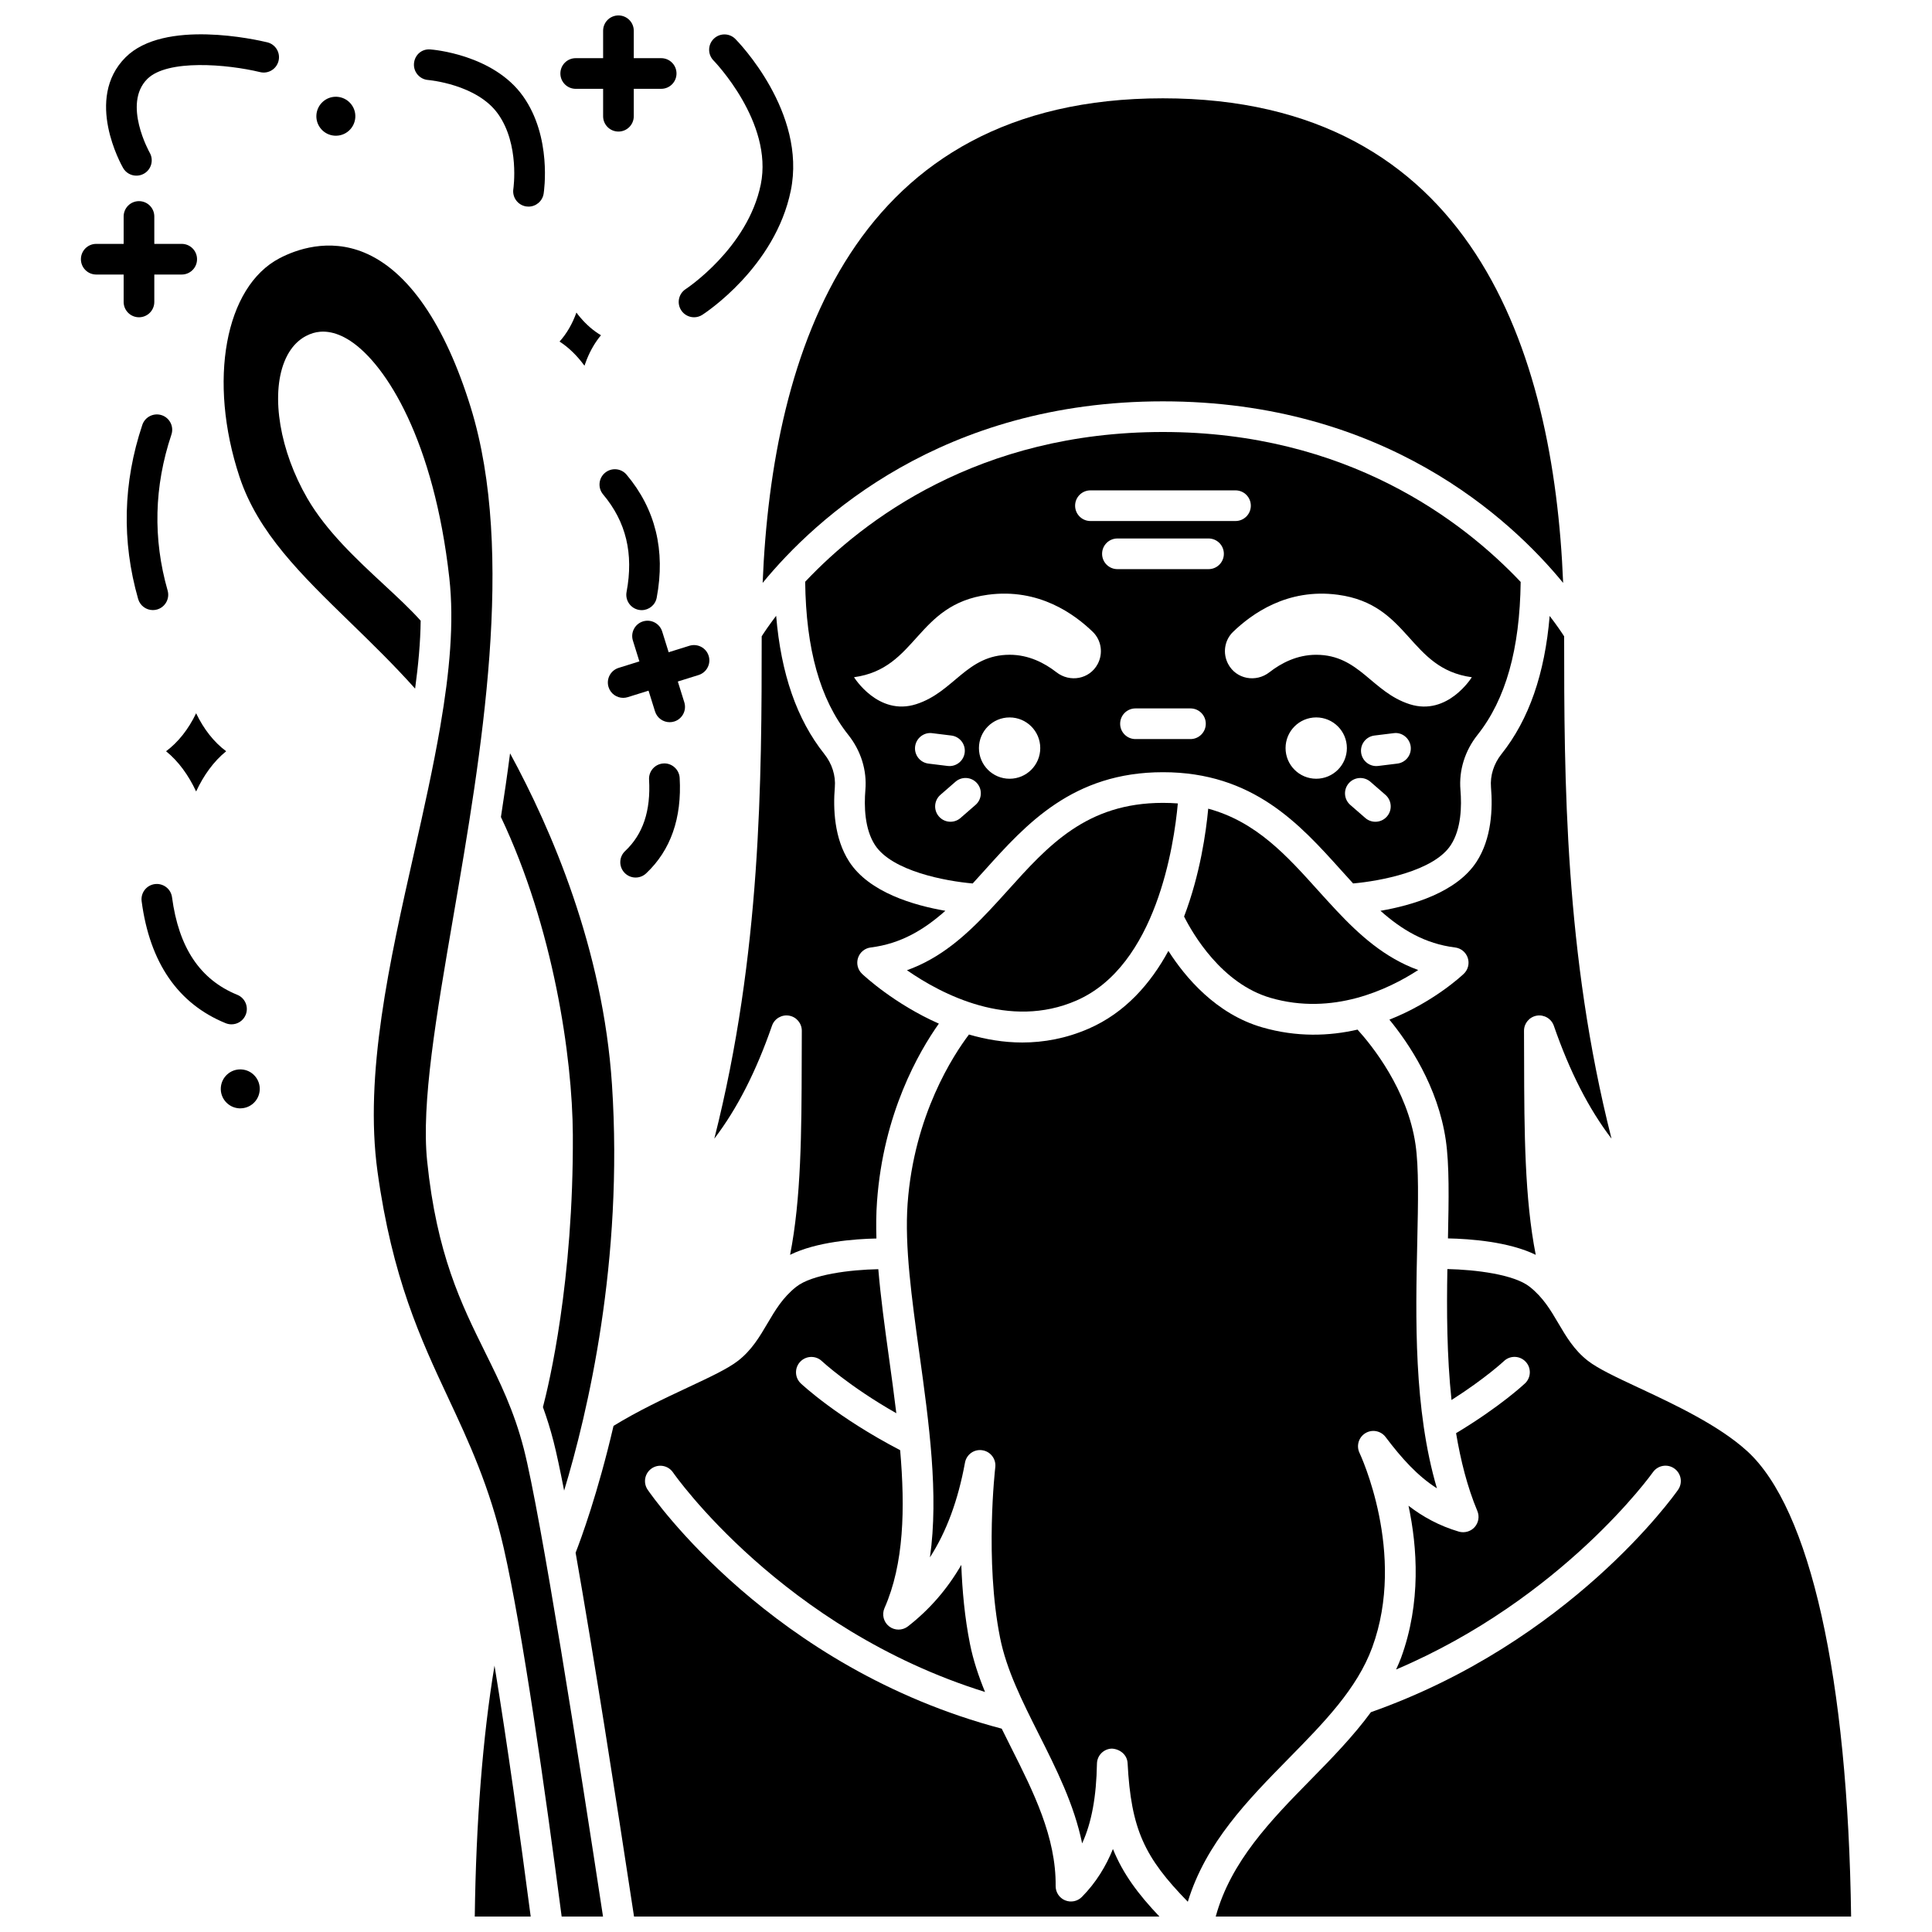
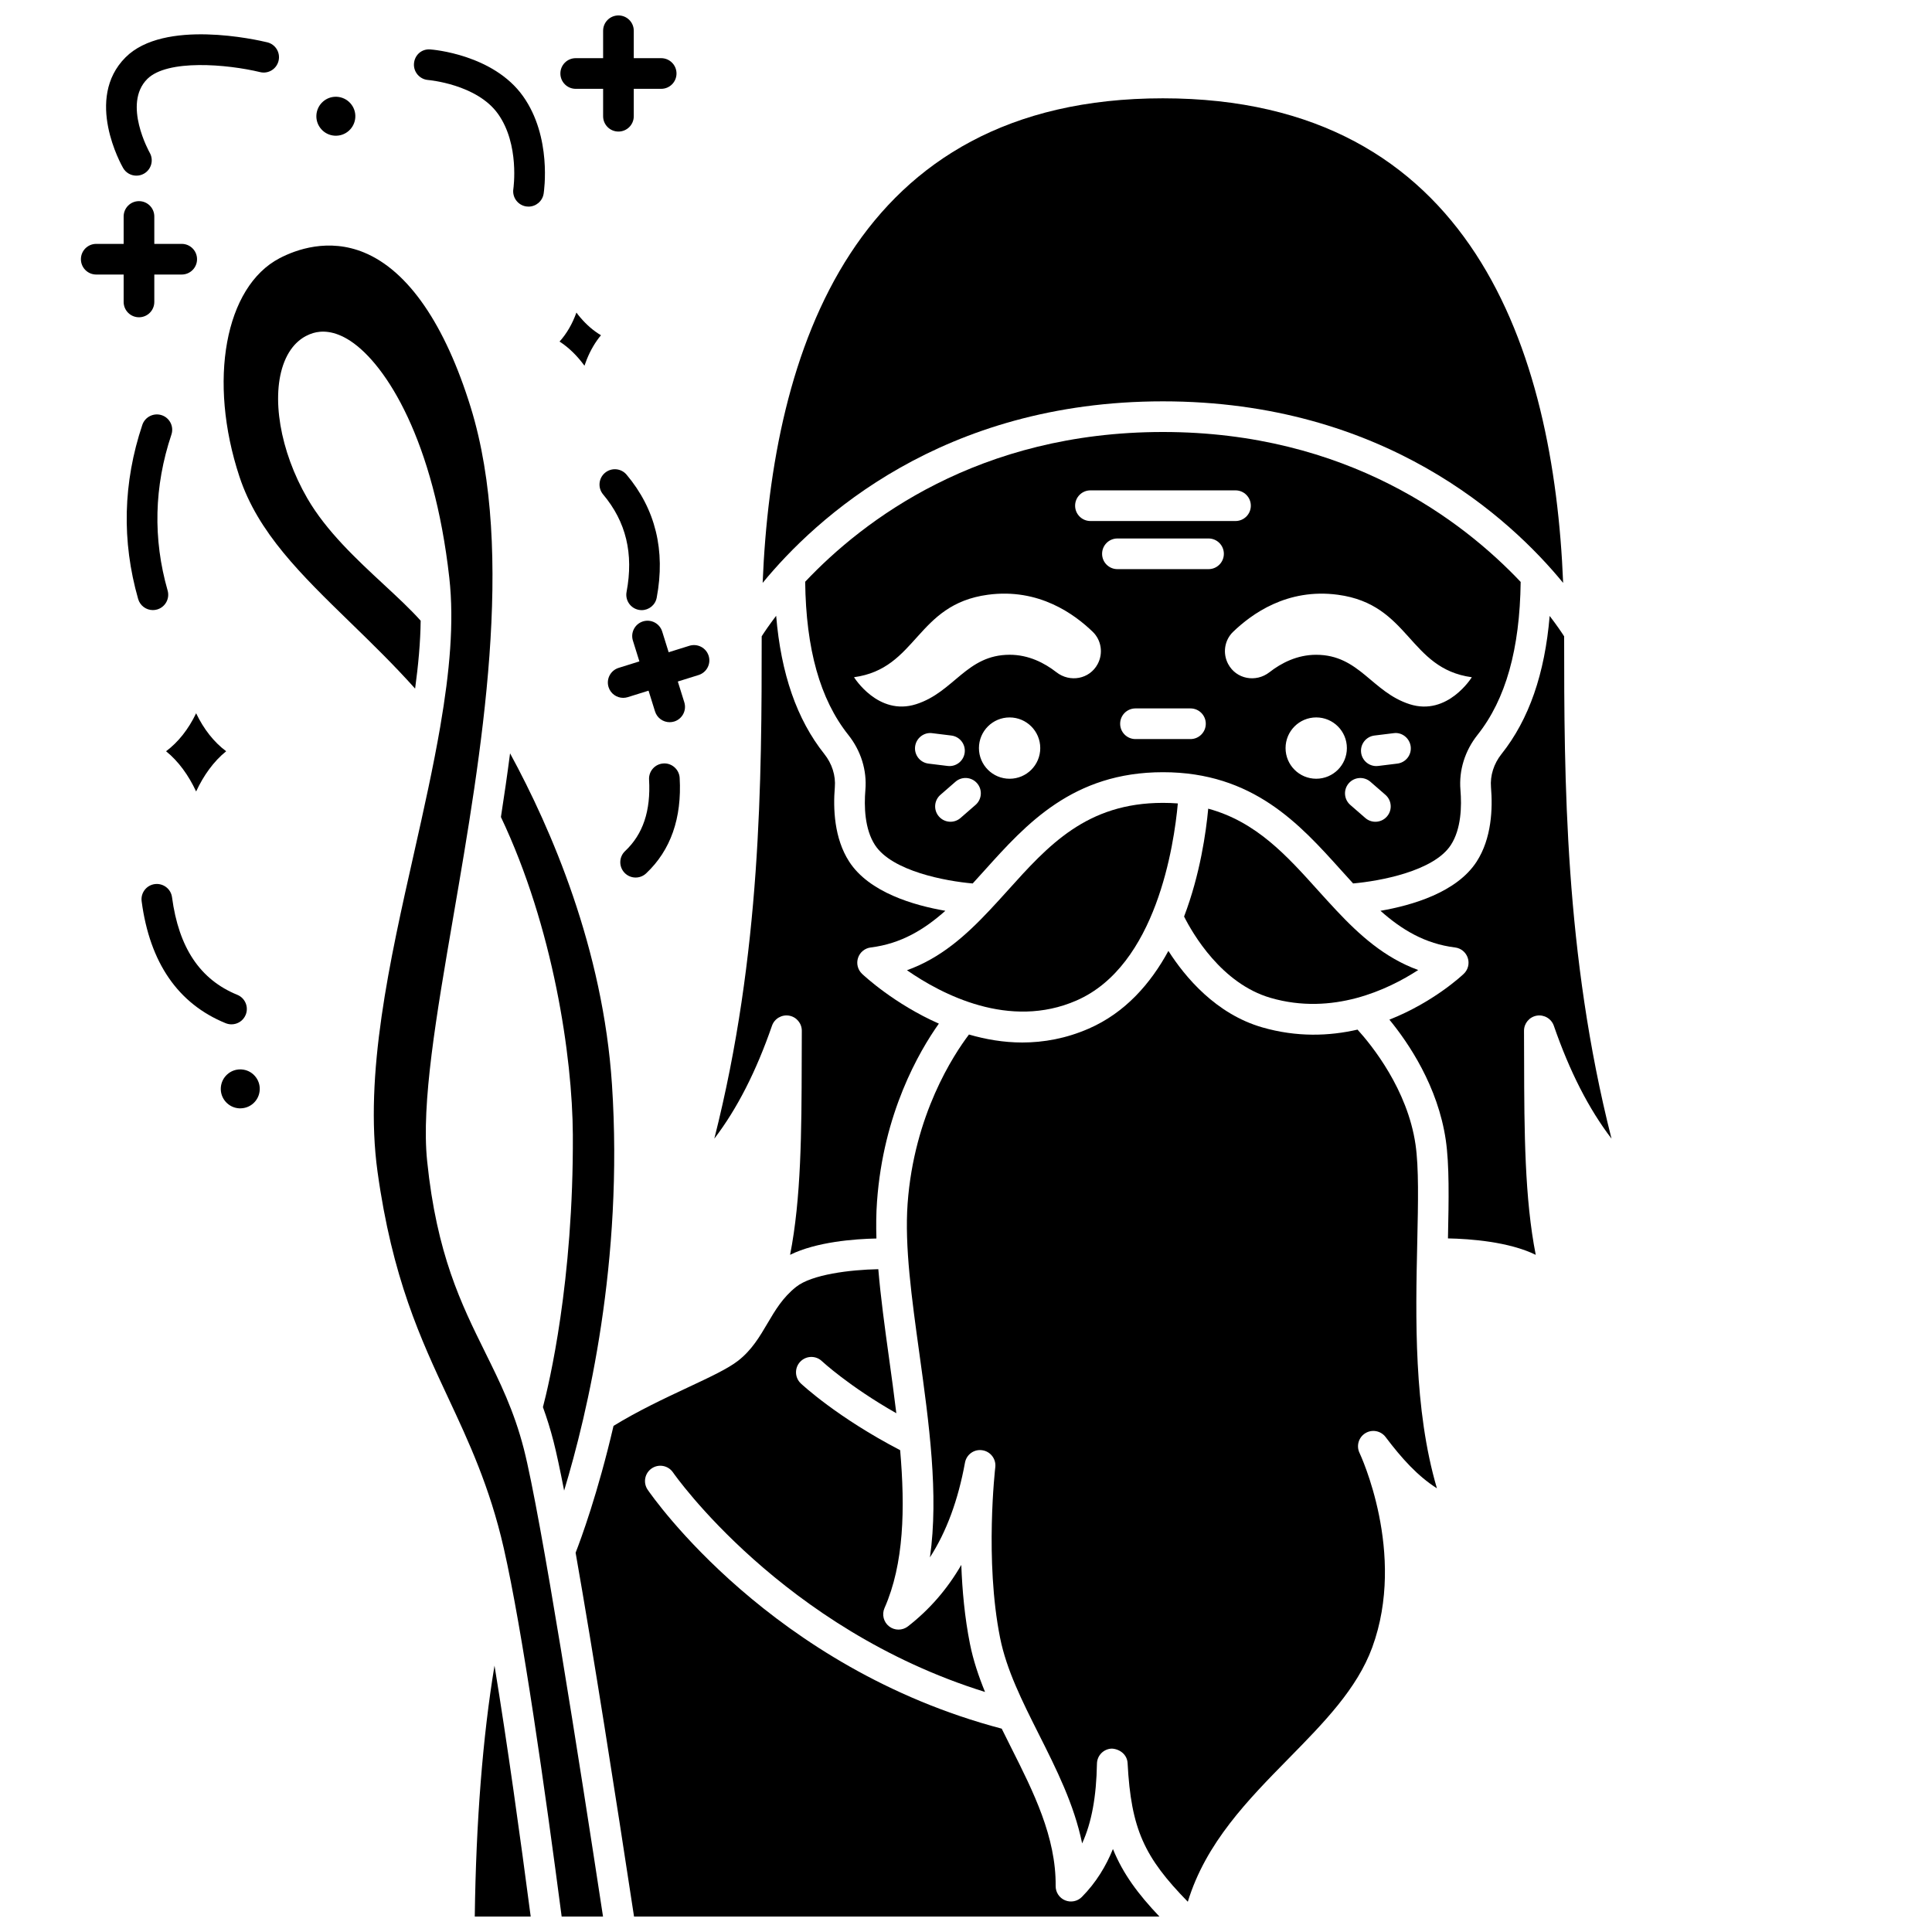
<svg xmlns="http://www.w3.org/2000/svg" width="800px" height="800px" version="1.1" viewBox="144 144 512 512">
  <defs>
    <clipPath id="e">
      <path d="m203 209h101v442.9h-101z" />
    </clipPath>
    <clipPath id="d">
      <path d="m269 585h16v66.902h-16z" />
    </clipPath>
    <clipPath id="c">
      <path d="m296 480h156v171.9h-156z" />
    </clipPath>
    <clipPath id="b">
-       <path d="m466 480h169v171.9h-169z" />
+       <path d="m466 480h169v171.9z" />
    </clipPath>
    <clipPath id="a">
      <path d="m292 148.09h32v30.906h-32z" />
    </clipPath>
  </defs>
  <path d="m480.73 408.45c16.418 4.762 31.074-2.16 39.113-7.383-8.875-3.219-15.555-9.262-21.684-15.785-0.02-0.016-0.031-0.035-0.047-0.055-1.613-1.719-3.199-3.461-4.766-5.203-8.391-9.324-16.418-18.246-29.152-21.719-0.574 6.191-2.141 17.406-6.398 28.586 2.242 4.461 9.898 17.785 22.934 21.559z" />
  <path d="m452.18 250.36c58.523 0 92.023 30.984 106.07 48.113-2.496-61.398-24.027-128.42-106.07-128.42-82.043 0-103.57 67.023-106.07 128.42 14.047-17.129 47.543-48.113 106.07-48.113z" />
  <path d="m290.68 525.94c0.789 3.074 1.742 7.559 2.82 13.082 6.219-20.531 15.762-60.844 12.68-107.59-2.367-35.992-16.074-67.699-27.008-87.789-0.738 5.68-1.559 11.316-2.422 16.879 13.867 29.223 18.949 63.496 19.059 84.172 0.199 38.961-6.344 66.195-7.926 72.207 1.023 2.824 1.969 5.805 2.797 9.039z" />
  <path d="m499.38 374.58c1.074 1.195 2.141 2.383 3.211 3.543 7.07-0.625 21.398-3.242 25.906-10.199 2.754-4.246 2.898-10.281 2.535-14.598-0.434-5.18 1.176-10.359 4.535-14.586 7.477-9.414 11.199-22.711 11.426-40.523-15.402-16.281-46.055-39.734-94.809-39.734-48.84 0-79.434 23.406-94.805 39.688 0.219 17.84 3.938 31.156 11.426 40.574 3.356 4.219 4.969 9.398 4.531 14.586-0.363 4.32-0.215 10.355 2.535 14.598 4.527 6.977 18.836 9.582 25.902 10.199 1.07-1.168 2.137-2.352 3.215-3.547 10.938-12.156 23.332-25.938 47.199-25.938 23.859-0.008 36.258 13.781 47.191 25.938zm12.176-14.203c-0.805 0.926-1.934 1.398-3.066 1.398-0.945 0-1.898-0.328-2.664-0.996l-3.988-3.469c-1.695-1.477-1.871-4.039-0.402-5.734 1.48-1.699 4.039-1.863 5.734-0.402l3.988 3.469c1.691 1.477 1.871 4.043 0.398 5.734zm2.758-14.016-5.078 0.625c-0.168 0.023-0.332 0.031-0.5 0.031-2.023 0-3.773-1.508-4.027-3.566-0.277-2.227 1.305-4.254 3.535-4.527l5.078-0.625c2.188-0.324 4.25 1.305 4.527 3.535 0.277 2.223-1.305 4.25-3.535 4.527zm-81.336-72.41h38.441c2.246 0 4.062 1.816 4.062 4.062s-1.816 4.062-4.062 4.062h-38.441c-2.246 0-4.062-1.816-4.062-4.062s1.816-4.062 4.062-4.062zm-46.465 67.883c0.277-2.227 2.344-3.84 4.527-3.535l5.078 0.625c2.231 0.273 3.812 2.301 3.535 4.527-0.258 2.059-2.004 3.566-4.027 3.566-0.168 0-0.332-0.008-0.5-0.031l-5.078-0.625c-2.231-0.277-3.809-2.305-3.535-4.527zm16.02 15.469-3.984 3.469c-0.77 0.672-1.719 1-2.664 1-1.129 0-2.262-0.473-3.062-1.398-1.477-1.691-1.297-4.258 0.398-5.731l3.984-3.469c1.688-1.473 4.254-1.305 5.731 0.398 1.469 1.691 1.289 4.258-0.402 5.731zm9.02-6.926c-4.484 0-8.125-3.637-8.125-8.125 0-4.488 3.637-8.125 8.125-8.125 4.488 0 8.125 3.637 8.125 8.125 0 4.488-3.637 8.125-8.125 8.125zm23.34-30.402c-2.141 4.023-7.352 4.973-10.941 2.168-3.133-2.441-7.336-4.625-12.375-4.625-11.461 0-14.727 9.891-24.801 13.102-10.07 3.215-16.453-7.152-16.453-7.152 16.816-2.293 16.363-19.277 35.469-21.855 13.547-1.824 22.988 5.191 27.793 9.82 2.305 2.231 2.812 5.723 1.309 8.543zm24.59 19.887h-14.57c-2.246 0-4.062-1.816-4.062-4.062 0-2.246 1.816-4.062 4.062-4.062h14.57c2.246 0 4.062 1.816 4.062 4.062 0 2.246-1.816 4.062-4.062 4.062zm4.789-45.035h-24.145c-2.246 0-4.062-1.816-4.062-4.062s1.816-4.062 4.062-4.062h24.145c2.246 0 4.062 1.816 4.062 4.062s-1.812 4.062-4.062 4.062zm5.203 25.148c-1.508-2.828-1-6.312 1.309-8.535 4.812-4.629 14.25-11.645 27.793-9.82 19.109 2.57 18.652 19.562 35.469 21.855 0 0-6.383 10.363-16.453 7.152-10.07-3.215-13.344-13.102-24.801-13.102-5.039 0-9.242 2.18-12.375 4.625-3.59 2.801-8.801 1.848-10.941-2.176zm15.211 22.273c0-4.488 3.641-8.125 8.125-8.125 4.488 0 8.125 3.637 8.125 8.125s-3.637 8.125-8.125 8.125c-4.484 0.004-8.125-3.633-8.125-8.125z" />
  <path d="m392.81 415.27c-11.754-5.184-19.738-12.613-20.363-13.203-1.137-1.086-1.551-2.727-1.055-4.219 0.492-1.492 1.801-2.566 3.359-2.758 8.023-0.988 14.203-4.758 19.777-9.719-8.316-1.434-20.184-4.856-25.477-13.02-3.996-6.168-4.281-14.113-3.812-19.699 0.262-3.117-0.734-6.258-2.797-8.848-7.289-9.172-11.461-21.254-12.754-36.609-1.91 2.504-3.18 4.41-3.832 5.434 0 37.945-0.125 84.109-12.551 133.12 6.039-7.902 11.086-17.809 15.281-29.918 0.652-1.887 2.598-3.008 4.527-2.672 1.957 0.332 3.387 2.039 3.375 4.027l-0.027 8.074c-0.035 18.613-0.145 36.441-3.082 51.281 7-3.441 17.074-4.207 22.883-4.324-0.105-3.387-0.074-6.664 0.156-9.805 1.68-23.383 11.105-39.684 16.391-47.141z" />
  <path d="m429.29 409.14c21.172-9.238 25.855-41.289 26.848-52.223-1.273-0.098-2.59-0.148-3.953-0.148-20.242 0-30.402 11.293-41.156 23.25-1.566 1.742-3.156 3.488-4.777 5.211-0.012 0.012-0.023 0.027-0.035 0.039-6.172 6.562-12.898 12.648-21.863 15.852 9.199 6.391 27.133 15.801 44.938 8.02z" />
  <path d="m541.93 343.8c-2.066 2.602-3.059 5.742-2.801 8.848 0.473 5.582 0.191 13.531-3.812 19.703-5.289 8.168-17.152 11.586-25.477 13.02 5.574 4.961 11.75 8.73 19.773 9.719 1.559 0.191 2.867 1.27 3.359 2.758 0.496 1.492 0.086 3.133-1.055 4.219-0.543 0.52-8.074 7.547-19.711 12.152 5.043 6.144 12.863 17.648 14.945 31.926 0.957 6.574 0.797 15.605 0.574 26.043 5.856 0.113 16.164 0.871 23.262 4.356-2.938-14.848-3.047-32.672-3.082-51.285l-0.027-8.074c-0.012-1.988 1.418-3.691 3.375-4.027 1.934-0.332 3.871 0.789 4.527 2.672 4.191 12.113 9.242 22.016 15.285 29.918-12.426-49.008-12.547-95.168-12.551-133.11-0.652-1.023-1.93-2.922-3.836-5.41-1.297 15.34-5.465 27.41-12.75 36.578z" />
  <path d="m507.66 580.57c9.148-24.973-3.246-51.266-3.371-51.531-0.906-1.883-0.234-4.144 1.547-5.231 1.785-1.094 4.098-0.641 5.356 1.016 4.297 5.684 8.488 10.336 13.605 13.594-6.18-21.031-5.652-45.277-5.207-65.27 0.234-10.566 0.43-19.691-0.461-25.832-2.133-14.629-11.617-26.324-15.367-30.457-7.5 1.723-16.098 2.051-25.285-0.605-12.277-3.559-20.418-13.324-24.84-20.254-4.703 8.648-11.445 16.379-21.086 20.586-6.019 2.629-11.977 3.688-17.656 3.688-4.961 0-9.695-0.836-14.109-2.113-4.062 5.359-14.562 21.293-16.262 44.832-0.812 11.32 1.098 25.086 3.117 39.664 2.555 18.453 5.176 37.371 2.805 54.059 4.391-6.816 7.461-15.137 9.285-25.098 0.395-2.16 2.414-3.629 4.602-3.285 2.164 0.324 3.684 2.316 3.43 4.492-0.027 0.242-2.848 24.621 1.273 45.223 1.703 8.512 5.856 16.77 10.246 25.508 4.637 9.211 9.383 18.648 11.496 28.965 2.523-5.523 3.769-12.383 3.926-21.133 0.039-2.191 1.805-3.953 3.988-3.988 2.168 0.141 4.016 1.66 4.133 3.848 0.922 17.52 4.438 24.953 15.957 36.734 4.777-15.633 15.926-26.973 26.754-37.992 9.297-9.469 18.094-18.426 22.125-29.418z" />
  <g clip-path="url(#e)">
    <path d="m272.55 502.33c-6.305-12.75-12.824-25.93-15.355-50.66-1.566-15.305 2.391-38.312 6.973-64.949 7.367-42.812 16.523-96.094 4.582-134.75-6.797-21.984-16.543-36.168-28.191-41.02-9.52-3.957-18.172-0.77-22.484 1.488-14.453 7.57-19.016 32.457-10.617 57.887 4.906 14.855 16.293 25.922 29.469 38.727 5.664 5.508 11.469 11.16 17.082 17.438 0.848-6.254 1.41-12.293 1.473-18-2.719-3.047-6.18-6.258-9.816-9.629-7.113-6.598-15.18-14.078-20.234-22.82-7.25-12.535-9.695-27.062-6.078-36.16 1.992-5.008 5.262-6.91 7.652-7.625 2.109-0.625 5.527-0.766 9.902 2.129 9.539 6.309 22.109 26.523 26.164 62.73 1.328 11.883 0.059 25.109-2.348 39.133-0.008 0.102-0.031 0.195-0.047 0.297-1.848 10.719-4.332 21.887-6.918 33.363-6.516 28.902-13.262 58.797-9.719 84.527 3.902 28.27 11.453 44.434 18.762 60.055 5.398 11.547 10.977 23.48 14.688 39.727 4.953 21.684 11 64.359 15.359 97.691h10.961c-6.215-40.801-16.52-106.51-20.988-123.95-2.613-10.148-6.332-17.664-10.27-25.625z" />
  </g>
  <g clip-path="url(#d)">
    <path d="m269.82 651.9h14.82c-2.773-21.16-6.203-45.871-9.59-66.492-3.121 18.828-4.898 41.367-5.231 66.492z" />
  </g>
  <g clip-path="url(#c)">
    <path d="m430.71 646.71c-1.16 1.176-2.93 1.527-4.453 0.895-1.527-0.633-2.516-2.133-2.5-3.793 0.133-12.965-5.906-24.98-11.754-36.602-0.848-1.688-1.699-3.387-2.539-5.098-60.969-16.074-92.5-61.387-93.828-63.324-1.262-1.852-0.785-4.375 1.066-5.644 1.855-1.27 4.379-0.789 5.648 1.059 0.297 0.434 28.93 41.438 82.695 58.184-1.703-4.164-3.133-8.406-3.996-12.742-1.395-6.969-2.051-14.234-2.297-20.93-3.731 6.438-8.426 11.84-14.141 16.289-1.465 1.141-3.527 1.145-4.992-0.004-1.465-1.141-1.965-3.141-1.219-4.844 5.188-11.742 5.484-26.414 4.148-41.848-16.617-8.637-25.93-17.316-26.332-17.695-1.625-1.543-1.695-4.113-0.148-5.742 1.539-1.625 4.117-1.703 5.742-0.156 0.082 0.074 7.137 6.644 19.723 13.805-0.59-4.906-1.27-9.844-1.949-14.75-1.125-8.117-2.199-15.977-2.824-23.422-7.414 0.141-17.637 1.379-21.789 4.695-3.559 2.836-5.516 6.164-7.594 9.684-2.043 3.473-4.156 7.066-7.785 9.891-2.715 2.113-7.461 4.332-13.461 7.144-6.238 2.918-13.223 6.223-19.543 10.113-4.164 17.887-8.613 29.941-10.047 33.613 4.668 26.477 10.539 63.938 15.484 96.426h139.24c-5.644-5.949-9.656-11.309-12.328-17.906-1.812 4.477-4.422 8.852-8.23 12.703z" />
  </g>
  <g clip-path="url(#b)">
-     <path d="m606.98 528.53c-7.551-6.863-19.285-12.355-28.719-16.77-6.008-2.812-10.754-5.035-13.473-7.152-3.625-2.816-5.738-6.41-7.785-9.887-2.07-3.523-4.031-6.852-7.59-9.688-4.141-3.305-14.352-4.559-21.844-4.719-0.199 11.047-0.141 23.008 1.094 34.703 8.906-5.664 13.844-10.258 13.898-10.316 1.625-1.543 4.199-1.473 5.742 0.156 1.543 1.625 1.477 4.195-0.148 5.742-0.281 0.27-6.695 6.254-18.281 13.207 1.219 7.223 2.961 14.23 5.641 20.625 0.602 1.441 0.32 3.113-0.723 4.277-1.043 1.16-2.672 1.613-4.168 1.191-5.203-1.531-9.566-3.941-13.355-6.859 2.328 10.938 3.383 25.668-1.98 40.316-0.387 1.051-0.855 2.059-1.312 3.078 44.109-18.758 67.816-51.922 68.066-52.281 1.289-1.832 3.828-2.289 5.66-0.992 1.836 1.285 2.289 3.816 1 5.656-1.152 1.648-28.73 40.348-81.395 58.926-4.695 6.402-10.391 12.238-15.992 17.938-10.457 10.637-21.164 21.641-25.133 36.219h168.38c-0.84-63.27-10.824-108.15-27.578-123.37z" />
-   </g>
+     </g>
  <path d="m188.01 343.09c3.285 2.652 5.969 6.375 7.965 10.66 1.992-4.285 4.676-8.008 7.961-10.66-3.227-2.406-5.938-5.844-7.961-10.066-2.027 4.227-4.738 7.66-7.965 10.066z" />
  <path d="m298.89 240.92c0.195-0.574 0.402-1.133 0.621-1.684 1.004-2.473 2.269-4.621 3.754-6.391-1.953-1.156-3.789-2.727-5.449-4.68-0.367-0.422-0.719-0.875-1.059-1.332-1.074 2.992-2.578 5.59-4.469 7.684 2.477 1.59 4.699 3.797 6.602 6.402z" />
  <path d="m331.8 317.8c-0.672-2.137-2.938-3.32-5.09-2.668l-5.508 1.719-1.719-5.504c-0.672-2.137-2.934-3.328-5.09-2.668-2.141 0.672-3.336 2.949-2.668 5.09l1.719 5.508-5.504 1.719c-2.141 0.672-3.336 2.949-2.668 5.09 0.543 1.738 2.144 2.852 3.879 2.852 0.402 0 0.805-0.062 1.211-0.184l5.508-1.719 1.719 5.504c0.543 1.738 2.144 2.852 3.879 2.852 0.402 0 0.805-0.062 1.211-0.184 2.141-0.672 3.336-2.949 2.668-5.09l-1.719-5.508 5.504-1.719c2.141-0.672 3.336-2.949 2.668-5.09z" />
  <path d="m180.83 228.08c2.246 0 4.062-1.816 4.062-4.062v-7.262h7.262c2.246 0 4.062-1.816 4.062-4.062 0-2.246-1.816-4.062-4.062-4.062h-7.262v-7.262c0-2.246-1.816-4.062-4.062-4.062s-4.062 1.816-4.062 4.062v7.262h-7.262c-2.246 0-4.062 1.816-4.062 4.062 0 2.246 1.816 4.062 4.062 4.062h7.262v7.262c0 2.242 1.816 4.062 4.062 4.062z" />
  <g clip-path="url(#a)">
    <path d="m296.57 167.54h7.262v7.262c0 2.246 1.816 4.062 4.062 4.062 2.246 0 4.062-1.816 4.062-4.062v-7.262h7.262c2.246 0 4.062-1.816 4.062-4.062 0-2.246-1.816-4.062-4.062-4.062h-7.262v-7.262c0-2.246-1.816-4.062-4.062-4.062-2.246 0-4.062 1.816-4.062 4.062v7.262h-7.262c-2.246 0-4.062 1.816-4.062 4.062 0 2.246 1.82 4.062 4.062 4.062z" />
  </g>
  <path d="m207.98 427.41c-0.102-0.004-0.207-0.008-0.309-0.008-1.273 0-2.469 0.453-3.43 1.305-1.027 0.918-1.637 2.18-1.723 3.555-0.082 1.379 0.383 2.703 1.297 3.731 0.918 1.031 2.184 1.641 3.559 1.727 1.418 0.055 2.703-0.387 3.731-1.297 1.031-0.918 1.641-2.18 1.723-3.555v-0.004c0.082-1.379-0.383-2.703-1.297-3.731-0.914-1.031-2.172-1.641-3.551-1.723z" />
  <path d="m232.7 179.96c1.387 0.074 2.707-0.379 3.738-1.297 1.027-0.918 1.637-2.18 1.723-3.555 0.082-1.379-0.383-2.703-1.297-3.731-0.918-1.031-2.184-1.641-3.559-1.727-0.102-0.004-0.207-0.008-0.305-0.008-1.27 0-2.469 0.453-3.426 1.305-1.031 0.918-1.641 2.184-1.727 3.559-0.082 1.375 0.383 2.703 1.301 3.731 0.91 1.031 2.176 1.641 3.551 1.723z" />
  <path d="m180.15 190.55c0.684 0 1.379-0.172 2.016-0.535 1.945-1.109 2.621-3.598 1.512-5.539-0.074-0.129-7.246-12.941-0.656-19.535 5.305-5.305 21.168-3.941 29.898-1.832 2.195 0.539 4.379-0.816 4.902-2.996 0.527-2.18-0.809-4.371-2.992-4.898-2.766-0.672-27.328-6.254-37.559 3.981-10.992 10.992-1.078 28.574-0.648 29.32 0.754 1.312 2.117 2.035 3.527 2.035z" />
  <path d="m184.51 305.68c0.375 0 0.75-0.055 1.121-0.156 2.152-0.617 3.406-2.867 2.793-5.027-3.926-13.707-3.586-27.613 1-41.32 0.715-2.125-0.434-4.434-2.562-5.144-2.117-0.703-4.434 0.438-5.144 2.562-5.121 15.297-5.492 30.816-1.109 46.137 0.508 1.789 2.137 2.949 3.902 2.949z" />
  <path d="m205.35 415.46c1.602 0 3.121-0.949 3.762-2.527 0.848-2.082-0.148-4.453-2.227-5.297-9.863-4.023-15.516-12.477-17.297-25.855-0.293-2.227-2.332-3.769-4.562-3.488-2.223 0.293-3.789 2.336-3.488 4.562 2.16 16.293 9.656 27.164 22.277 32.309 0.504 0.199 1.023 0.297 1.535 0.297z" />
  <path d="m309.49 375.28c0.797 0.848 1.879 1.277 2.957 1.277 1 0 2-0.367 2.789-1.105 6.504-6.121 9.492-14.641 8.883-25.309-0.125-2.238-2.102-3.973-4.289-3.82-2.238 0.125-3.953 2.047-3.82 4.289 0.473 8.27-1.605 14.465-6.344 18.926-1.641 1.535-1.715 4.106-0.176 5.742z" />
  <path d="m313.29 305.62c0.258 0.047 0.508 0.074 0.762 0.074 1.918 0 3.625-1.359 3.984-3.309 2.356-12.504-0.324-23.469-7.981-32.586-1.438-1.711-3.992-1.941-5.727-0.496-1.719 1.441-1.941 4.004-0.496 5.727 6.094 7.254 8.125 15.707 6.215 25.844-0.414 2.203 1.043 4.328 3.242 4.746z" />
-   <path d="m327.93 228.08c0.75 0 1.512-0.211 2.191-0.645 0.789-0.508 19.301-12.629 23.449-32.926 4.238-20.742-13.914-39.395-14.691-40.184-1.578-1.594-4.148-1.605-5.738-0.035-1.602 1.578-1.613 4.148-0.043 5.746 0.16 0.164 15.875 16.387 12.516 32.844-3.457 16.891-19.73 27.621-19.891 27.727-1.883 1.223-2.422 3.734-1.203 5.613 0.773 1.199 2.078 1.859 3.41 1.859z" />
  <path d="m257.45 165.2c0.125 0.012 12.93 1.102 18.539 8.996 5.758 8.086 4.07 19.758 4.055 19.867-0.344 2.219 1.172 4.293 3.387 4.644 0.211 0.031 0.422 0.047 0.629 0.047 1.965 0 3.699-1.434 4.012-3.438 0.094-0.605 2.238-15.008-5.469-25.832-7.844-11.027-23.871-12.336-24.547-12.383-2.348-0.199-4.176 1.512-4.348 3.742-0.168 2.231 1.508 4.18 3.742 4.356z" />
</svg>